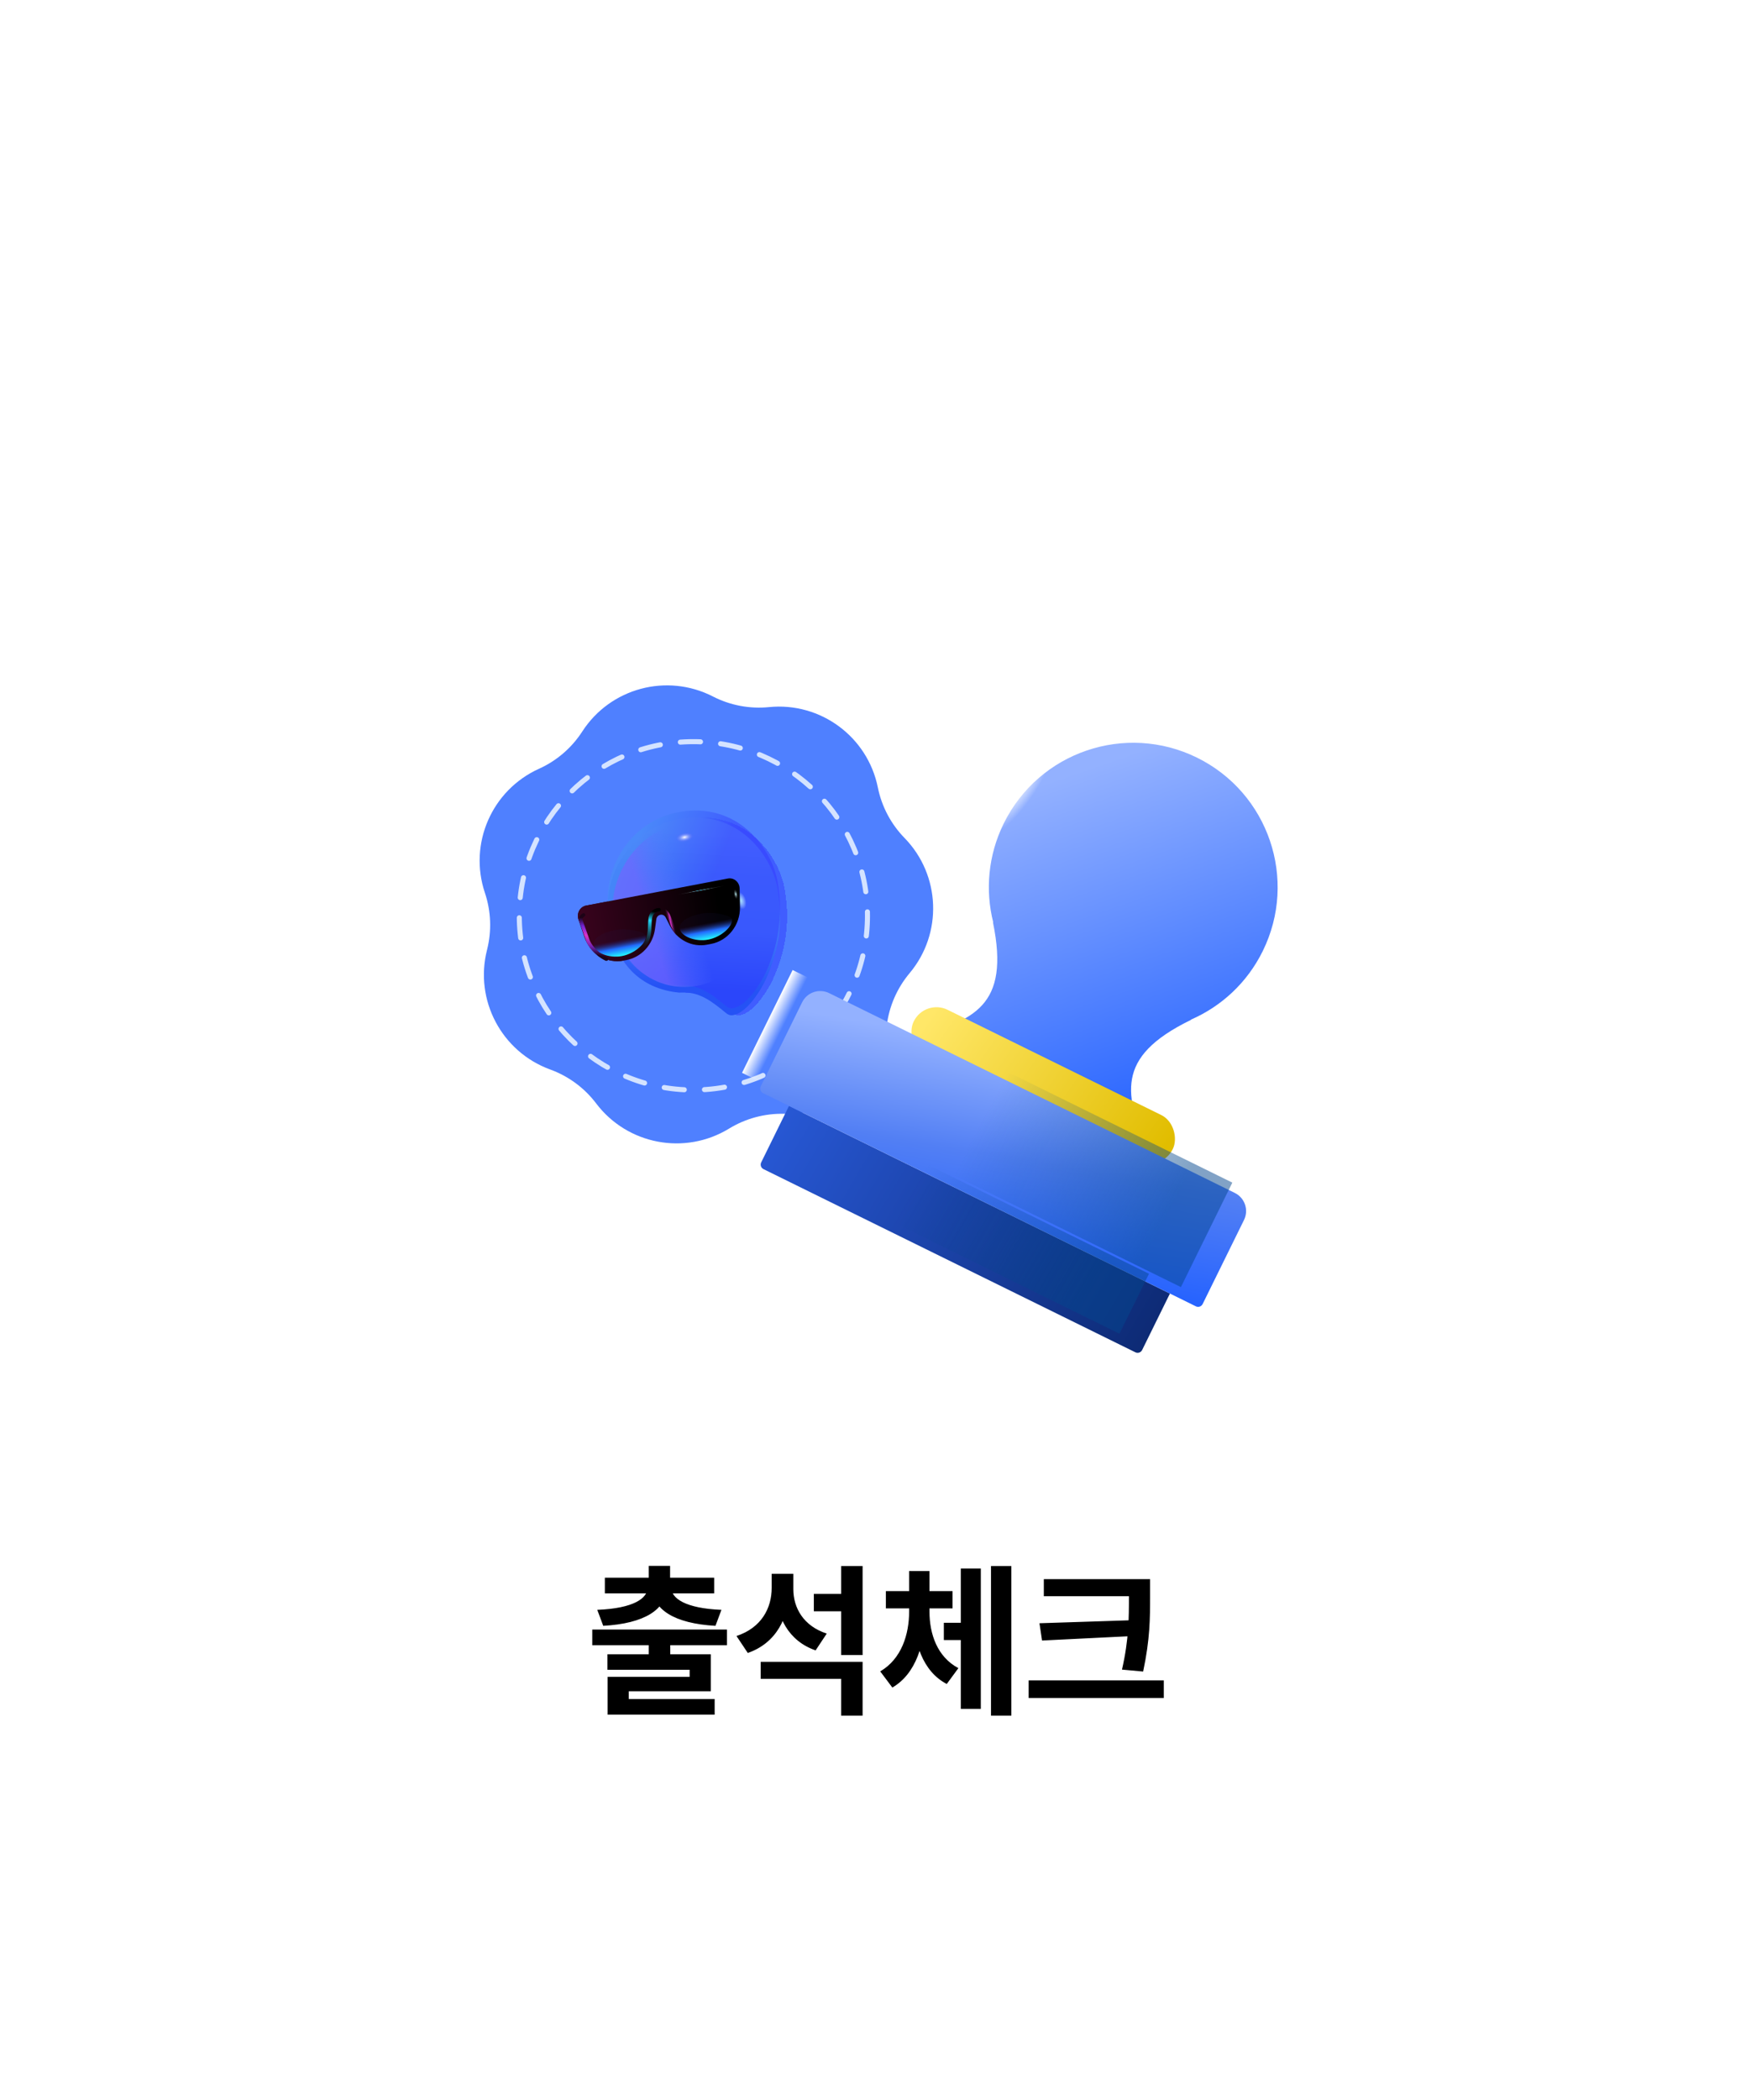
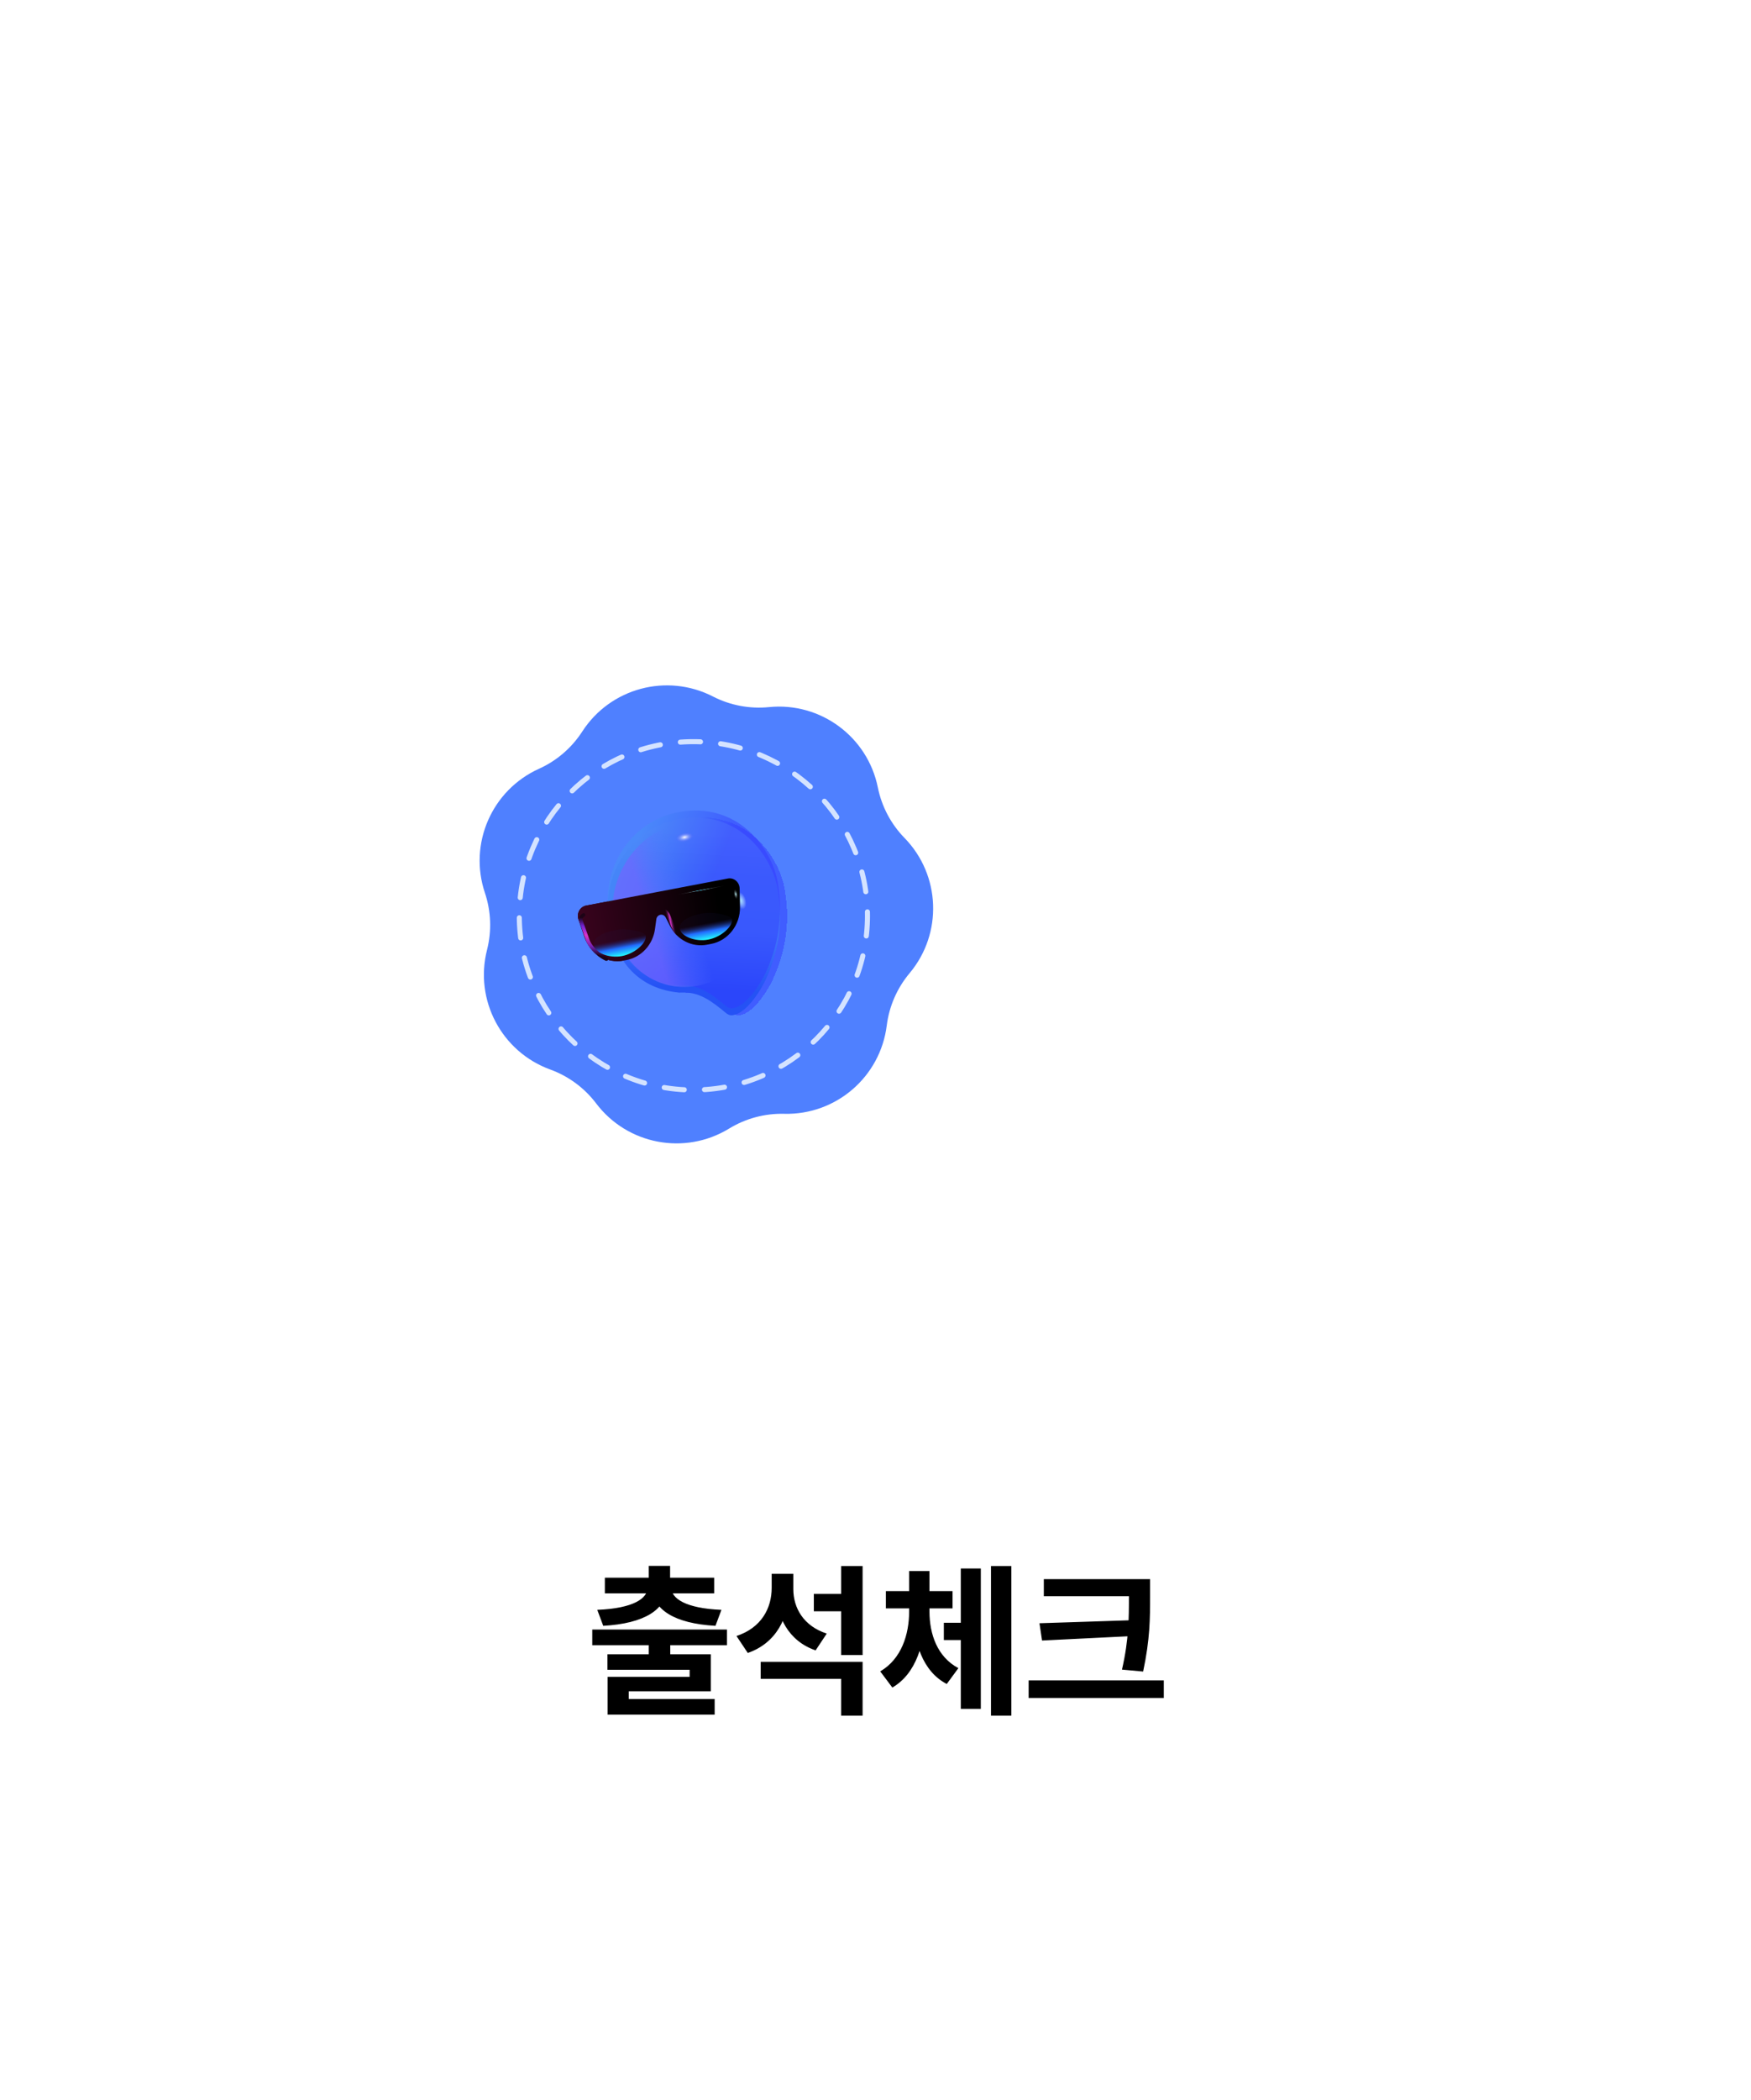
<svg xmlns="http://www.w3.org/2000/svg" width="347" height="416" viewBox="0 0 347 416" fill="none">
  <g filter="url(#filter0_d_30_480)">
    <rect x="31" y="30" width="277" height="346" rx="40" fill="white" />
    <path d="M124.569 320.288H128.825V324.576H124.569V320.288ZM113.369 317.792H140.057V320.896H113.369V317.792ZM124.569 305.184H128.793V308.768H124.569V305.184ZM124.313 308.96H128.057V309.536C128.057 313.792 123.737 316.608 115.545 317.056L114.361 313.888C121.593 313.6 124.313 311.584 124.313 309.536V308.96ZM125.305 308.96H129.049V309.536C129.049 311.584 131.769 313.6 138.969 313.888L137.785 317.056C129.625 316.608 125.305 313.792 125.305 309.536V308.96ZM115.865 307.52H137.529V310.624H115.865V307.52ZM116.377 322.688H136.857V330.016H120.601V332.832H116.409V327.168H132.665V325.76H116.377V322.688ZM116.409 331.552H137.625V334.656H116.409V331.552ZM157.279 310.72H163.295V314.176H157.279V310.72ZM148.927 306.752H152.415V309.536C152.415 315.392 149.823 320.48 144.191 322.432L141.951 319.072C146.911 317.44 148.927 313.536 148.927 309.536V306.752ZM149.791 306.752H153.215V309.792C153.215 313.472 155.199 317.088 159.839 318.592L157.631 321.92C152.255 320.064 149.791 315.264 149.791 309.792V306.752ZM146.751 324.192H166.943V334.848H162.687V327.552H146.751V324.192ZM162.687 305.216H166.943V322.848H162.687V305.216ZM183.044 316.448H187.748V319.872H183.044V316.448ZM176.164 313.44H179.364V314.208C179.364 320.384 177.572 326.56 172.836 329.28L170.436 326.08C174.66 323.616 176.164 318.752 176.164 314.208V313.44ZM176.996 313.44H180.196V314.208C180.196 318.688 181.732 323.2 185.924 325.44L183.62 328.576C178.82 326.08 176.996 320.288 176.996 314.208V313.44ZM171.556 310.176H184.772V313.6H171.556V310.176ZM176.164 306.208H180.196V312.96H176.164V306.208ZM192.388 305.216H196.42V334.848H192.388V305.216ZM186.404 305.696H190.372V333.504H186.404V305.696ZM202.857 307.808H221.514V311.2H202.857V307.808ZM199.849 327.872H226.633V331.36H199.849V327.872ZM219.722 307.808H223.913V311.232C223.913 315.552 223.913 319.648 222.538 326.112L218.345 325.728C219.722 319.744 219.722 315.424 219.722 311.232V307.808ZM220.618 315.936V319.072L202.505 319.968L201.993 316.544L220.618 315.936Z" fill="black" />
    <g clip-path="url(#clip0_30_480)">
      <g filter="url(#filter1_d_30_480)">
        <g filter="url(#filter2_ii_30_480)">
          <path d="M106.385 135.908C111.953 127.285 123.15 124.285 132.285 128.968C135.707 130.723 139.564 131.453 143.391 131.07C153.605 130.047 162.932 136.931 164.966 146.992C165.728 150.763 167.562 154.233 170.248 156.986C177.416 164.334 177.849 175.918 171.25 183.781C168.777 186.728 167.208 190.325 166.73 194.142C165.454 204.327 156.668 211.889 146.406 211.632C142.561 211.536 138.769 212.552 135.487 214.558C126.728 219.911 115.338 217.756 109.141 209.573C106.819 206.506 103.66 204.176 100.046 202.86C90.4 199.35 84.983 189.101 87.517 179.154C88.466 175.426 88.319 171.504 87.094 167.858C83.824 158.128 88.46 147.503 97.817 143.282C101.323 141.7 104.298 139.139 106.385 135.908Z" fill="#4F80FF" />
        </g>
        <circle cx="129.41" cy="172.411" r="34.5" stroke="#D4E3FF" stroke-linecap="round" stroke-linejoin="round" stroke-dasharray="4 4" />
        <g filter="url(#filter3_ddiiiii_30_480)">
          <path d="M146.106 167.072C145.024 160.712 138.347 150.998 126.35 153.286C117.171 155.037 111.053 164.226 112.684 173.81C114.036 181.755 118.82 186.882 126.578 187.621C126.906 187.623 127.22 187.62 127.52 187.614C130.872 187.543 133.362 189.618 135.943 191.723C136.329 192.037 136.779 192.191 137.321 192.087C139.739 191.626 142.102 188.203 143.371 185.817C144.639 183.431 145.947 179.43 146.302 176.548C146.606 174.078 146.857 171.484 146.106 167.072Z" fill="url(#paint0_linear_30_480)" fill-opacity="0.5" shape-rendering="crispEdges" />
        </g>
        <ellipse cx="0.996" cy="1.768" rx="0.996" ry="1.768" transform="matrix(0.95 -0.321 0.292 0.954 137.383 168.039)" fill="url(#paint1_radial_30_480)" />
-         <ellipse cx="15.286" cy="17.082" rx="15.286" ry="17.082" transform="matrix(0.856 0.497 -0.479 0.889 123.113 147.353)" fill="url(#paint2_linear_30_480)" fill-opacity="0.7" />
        <g filter="url(#filter4_i_30_480)">
          <path d="M136.247 165.717L108.152 171.076C106.942 171.307 106.217 172.62 106.633 173.827L107.839 177.327C108.984 180.65 112.255 182.615 115.584 181.98L116.147 181.872C119.098 181.309 121.379 178.83 121.802 175.725L122.067 173.779C122.127 173.336 122.452 172.982 122.873 172.902C123.296 172.821 123.719 173.035 123.921 173.431L124.776 175.114C126.187 177.892 129.155 179.391 132.121 178.825L132.921 178.673C136.282 178.032 138.709 174.931 138.644 171.361L138.577 167.708C138.553 166.434 137.447 165.489 136.247 165.717Z" fill="url(#paint3_linear_30_480)" />
        </g>
        <g filter="url(#filter5_f_30_480)">
          <path d="M137.059 173.047C137.302 174.476 134.938 176.631 132.344 177.126C129.749 177.621 126.961 176.449 126.718 175.019C126.475 173.59 128.457 172.464 131.052 171.969C133.647 171.474 136.955 172.438 137.059 173.047Z" fill="url(#paint4_linear_30_480)" />
        </g>
        <path d="M122.605 171.206C122.123 171.198 121.101 171.523 120.872 172.887C120.585 174.593 121.219 177.473 118.737 178.997" stroke="url(#paint5_linear_30_480)" stroke-width="0.695" stroke-linecap="round" />
        <path d="M107.648 172.231C107.385 172.381 106.911 172.821 107.122 173.381C107.333 173.941 108.137 176.239 108.513 177.318C108.785 178.067 109.896 179.846 112.165 180.974" stroke="url(#paint6_linear_30_480)" stroke-width="0.695" stroke-linecap="round" />
-         <path d="M123.656 171.429C123.859 171.491 124.375 171.922 124.816 173.159C125.258 174.396 125.889 175.506 126.15 175.906" stroke="url(#paint7_linear_30_480)" stroke-width="0.695" stroke-linecap="round" />
        <ellipse cx="3.13" cy="1.622" rx="3.13" ry="1.622" transform="matrix(0.982 -0.187 0.168 0.986 124.32 155.843)" fill="url(#paint8_radial_30_480)" />
        <ellipse cx="4.837" cy="0.147" rx="4.837" ry="0.147" transform="matrix(0.982 -0.187 0.168 0.986 126.117 168.107)" fill="url(#paint9_radial_30_480)" />
        <ellipse cx="0.427" cy="1.032" rx="0.427" ry="1.032" transform="matrix(0.982 -0.187 0.168 0.986 137.215 167.191)" fill="url(#paint10_radial_30_480)" />
        <path d="M146.102 167.072C145.02 160.712 138.343 150.998 126.346 153.286C117.167 155.037 111.049 164.226 112.68 173.81C114.032 181.755 118.816 186.882 126.574 187.621C126.903 187.623 127.216 187.62 127.516 187.614C130.868 187.543 133.358 189.618 135.939 191.723C136.325 192.037 136.775 192.191 137.317 192.087C139.735 191.626 142.098 188.203 143.367 185.817C144.635 183.431 145.943 179.43 146.298 176.548C146.602 174.078 146.853 171.484 146.102 167.072Z" fill="url(#paint11_linear_30_480)" />
        <g filter="url(#filter6_i_30_480)">
          <path d="M146.102 167.072C145.02 160.712 138.343 150.998 126.346 153.286C117.167 155.037 111.049 164.226 112.68 173.81C114.032 181.755 118.816 186.882 126.574 187.621C126.903 187.623 127.216 187.62 127.516 187.614C130.818 187.544 133.284 189.556 135.824 191.628L135.939 191.723C136.325 192.037 136.775 192.191 137.317 192.087C139.735 191.626 142.098 188.203 143.367 185.817C144.635 183.431 145.943 179.43 146.298 176.548C146.602 174.078 146.853 171.484 146.102 167.072Z" fill="url(#paint12_linear_30_480)" fill-opacity="0.5" />
        </g>
        <ellipse cx="0.996" cy="1.768" rx="0.996" ry="1.768" transform="matrix(0.95 -0.321 0.292 0.954 137.379 168.039)" fill="url(#paint13_radial_30_480)" />
        <ellipse cx="15.151" cy="16.252" rx="15.151" ry="16.252" transform="matrix(0.856 0.497 -0.479 0.889 123.32 148.231)" fill="url(#paint14_linear_30_480)" fill-opacity="0.7" />
        <g filter="url(#filter7_i_30_480)">
          <path d="M136.247 165.717L108.152 171.076C106.942 171.307 106.217 172.62 106.633 173.827L107.839 177.327C108.984 180.65 112.255 182.615 115.584 181.98L116.147 181.872C119.098 181.309 121.379 178.83 121.802 175.725L122.067 173.779C122.127 173.336 122.452 172.982 122.873 172.902C123.296 172.821 123.719 173.035 123.921 173.431L124.776 175.114C126.187 177.892 129.155 179.391 132.121 178.825L132.921 178.673C136.282 178.032 138.709 174.931 138.644 171.361L138.577 167.708C138.553 166.434 137.447 165.489 136.247 165.717Z" fill="url(#paint15_linear_30_480)" />
        </g>
        <g filter="url(#filter8_f_30_480)">
          <path d="M137.059 173.047C137.302 174.476 134.938 176.63 132.344 177.125C129.749 177.62 126.961 176.448 126.718 175.019C126.475 173.59 128.457 172.464 131.052 171.969C133.647 171.474 136.955 172.438 137.059 173.047Z" fill="url(#paint16_linear_30_480)" />
        </g>
        <g filter="url(#filter9_f_30_480)">
          <path d="M119.977 176.305C120.22 177.734 117.856 179.889 115.261 180.384C112.667 180.879 109.879 179.706 109.636 178.277C109.393 176.848 111.375 175.722 113.97 175.227C116.565 174.732 119.873 175.696 119.977 176.305Z" fill="url(#paint17_linear_30_480)" />
        </g>
-         <path d="M122.605 171.205C122.123 171.197 121.101 171.522 120.871 172.887C120.585 174.592 121.219 177.473 118.737 178.997" stroke="url(#paint18_linear_30_480)" stroke-width="0.695" stroke-linecap="round" />
        <path d="M107.648 172.231C107.385 172.381 106.911 172.821 107.122 173.381C107.333 173.941 108.137 176.239 108.513 177.318C108.785 178.067 109.896 179.846 112.165 180.974" stroke="url(#paint19_linear_30_480)" stroke-width="0.695" stroke-linecap="round" />
        <path d="M123.652 171.429C123.855 171.491 124.371 171.922 124.812 173.159C125.254 174.396 125.885 175.506 126.146 175.906" stroke="url(#paint20_linear_30_480)" stroke-width="0.695" stroke-linecap="round" />
        <ellipse cx="3.13" cy="1.622" rx="3.13" ry="1.622" transform="matrix(0.982 -0.187 0.168 0.986 124.32 155.843)" fill="url(#paint21_radial_30_480)" />
        <ellipse cx="4.837" cy="0.147" rx="4.837" ry="0.147" transform="matrix(0.982 -0.187 0.168 0.986 126.117 168.107)" fill="url(#paint22_radial_30_480)" />
        <ellipse cx="0.427" cy="1.032" rx="0.427" ry="1.032" transform="matrix(0.982 -0.187 0.168 0.986 137.215 167.191)" fill="url(#paint23_radial_30_480)" />
      </g>
      <g clip-path="url(#clip1_30_480)">
        <g filter="url(#filter10_d_30_480)">
          <path fill-rule="evenodd" clip-rule="evenodd" d="M227.974 192.993C233.981 190.388 239.13 185.72 242.248 179.386C249.227 165.21 243.393 148.061 229.217 141.081C215.042 134.102 197.892 139.936 190.913 154.112C187.794 160.446 187.234 167.373 188.833 173.722L188.775 173.694C192.252 190.536 184.757 192.936 173.432 196.564C172.121 196.984 170.759 197.421 169.356 197.898L220.691 223.172C220.214 221.769 219.729 220.423 219.262 219.127C215.231 207.94 212.564 200.536 228.032 193.021L227.974 192.993Z" fill="url(#paint24_linear_30_480)" />
          <g filter="url(#filter11_i_30_480)">
            <rect x="175.3" y="185.82" width="57.219" height="10.098" rx="5" transform="rotate(26.212 175.3 185.82)" fill="url(#paint25_linear_30_480)" />
          </g>
          <path d="M148.354 210.07L223.847 247.237L218.342 258.419C218.098 258.915 217.499 259.118 217.003 258.875L143.305 222.59C142.809 222.346 142.605 221.747 142.849 221.252L148.354 210.07Z" fill="url(#paint26_linear_30_480)" />
          <path d="M150.957 189.546C151.933 187.564 154.331 186.749 156.313 187.724L236.707 227.305C238.689 228.281 239.505 230.679 238.529 232.661L230.33 249.313C230.086 249.808 229.487 250.012 228.992 249.768L143.214 207.537C142.719 207.293 142.515 206.694 142.759 206.198L150.957 189.546Z" fill="url(#paint27_linear_30_480)" />
        </g>
        <g opacity="0.8" filter="url(#filter12_f_30_480)">
          <ellipse cx="198.141" cy="151.322" rx="10.663" ry="2.814" transform="rotate(-55.184 198.141 151.322)" fill="url(#paint28_radial_30_480)" />
        </g>
        <g filter="url(#filter13_f_30_480)">
          <rect x="143.051" y="207.518" width="22.701" height="4" transform="rotate(-63.788 143.051 207.518)" fill="url(#paint29_linear_30_480)" />
        </g>
        <g filter="url(#filter14_f_30_480)">
          <rect x="185.094" y="227.841" width="23.071" height="50.08" transform="rotate(-63.788 185.094 227.841)" fill="url(#paint30_linear_30_480)" />
        </g>
        <g filter="url(#filter15_f_30_480)">
          <rect x="173.358" y="237.287" width="13.239" height="49.593" transform="rotate(-63.788 173.358 237.287)" fill="url(#paint31_linear_30_480)" />
        </g>
      </g>
    </g>
  </g>
  <defs>
    <filter id="filter0_d_30_480" x="0" y="0" width="347" height="416" filterUnits="userSpaceOnUse" color-interpolation-filters="sRGB">
      <feFlood flood-opacity="0" result="BackgroundImageFix" />
      <feColorMatrix in="SourceAlpha" type="matrix" values="0 0 0 0 0 0 0 0 0 0 0 0 0 0 0 0 0 0 127 0" result="hardAlpha" />
      <feOffset dx="4" dy="5" />
      <feGaussianBlur stdDeviation="17.5" />
      <feComposite in2="hardAlpha" operator="out" />
      <feColorMatrix type="matrix" values="0 0 0 0 0.141 0 0 0 0 0.339 0 0 0 0 0.636 0 0 0 0.15 0" />
      <feBlend mode="normal" in2="BackgroundImageFix" result="effect1_dropShadow_30_480" />
      <feBlend mode="normal" in="SourceGraphic" in2="effect1_dropShadow_30_480" result="shape" />
    </filter>
    <filter id="filter1_d_30_480" x="75.05" y="115.765" width="119.876" height="120.727" filterUnits="userSpaceOnUse" color-interpolation-filters="sRGB">
      <feFlood flood-opacity="0" result="BackgroundImageFix" />
      <feColorMatrix in="SourceAlpha" type="matrix" values="0 0 0 0 0 0 0 0 0 0 0 0 0 0 0 0 0 0 127 0" result="hardAlpha" />
      <feOffset dx="4" dy="4" />
      <feGaussianBlur stdDeviation="7.5" />
      <feComposite in2="hardAlpha" operator="out" />
      <feColorMatrix type="matrix" values="0 0 0 0 0 0 0 0 0 0 0 0 0 0 0 0 0 0 0.15 0" />
      <feBlend mode="normal" in2="BackgroundImageFix" result="effect1_dropShadow_30_480" />
      <feBlend mode="normal" in="SourceGraphic" in2="effect1_dropShadow_30_480" result="shape" />
    </filter>
    <filter id="filter2_ii_30_480" x="85.05" y="124.765" width="92.876" height="94.727" filterUnits="userSpaceOnUse" color-interpolation-filters="sRGB">
      <feFlood flood-opacity="0" result="BackgroundImageFix" />
      <feBlend mode="normal" in="SourceGraphic" in2="BackgroundImageFix" result="shape" />
      <feColorMatrix in="SourceAlpha" type="matrix" values="0 0 0 0 0 0 0 0 0 0 0 0 0 0 0 0 0 0 127 0" result="hardAlpha" />
      <feOffset dx="-1" dy="-2" />
      <feGaussianBlur stdDeviation="2" />
      <feComposite in2="hardAlpha" operator="arithmetic" k2="-1" k3="1" />
      <feColorMatrix type="matrix" values="0 0 0 0 0 0 0 0 0 0 0 0 0 0 0 0 0 0 0.25 0" />
      <feBlend mode="normal" in2="shape" result="effect1_innerShadow_30_480" />
      <feColorMatrix in="SourceAlpha" type="matrix" values="0 0 0 0 0 0 0 0 0 0 0 0 0 0 0 0 0 0 127 0" result="hardAlpha" />
      <feOffset dx="2" dy="2" />
      <feGaussianBlur stdDeviation="2" />
      <feComposite in2="hardAlpha" operator="arithmetic" k2="-1" k3="1" />
      <feColorMatrix type="matrix" values="0 0 0 0 0.765 0 0 0 0 0.817 0 0 0 0 1 0 0 0 0.25 0" />
      <feBlend mode="normal" in2="effect1_innerShadow_30_480" result="effect2_innerShadow_30_480" />
    </filter>
    <filter id="filter3_ddiiiii_30_480" x="108.248" y="148.772" width="42.524" height="47.52" filterUnits="userSpaceOnUse" color-interpolation-filters="sRGB">
      <feFlood flood-opacity="0" result="BackgroundImageFix" />
      <feColorMatrix in="SourceAlpha" type="matrix" values="0 0 0 0 0 0 0 0 0 0 0 0 0 0 0 0 0 0 127 0" result="hardAlpha" />
      <feOffset />
      <feGaussianBlur stdDeviation="2.086" />
      <feComposite in2="hardAlpha" operator="out" />
      <feColorMatrix type="matrix" values="0 0 0 0 0.229 0 0 0 0 1 0 0 0 0 0.954 0 0 0 1 0" />
      <feBlend mode="normal" in2="BackgroundImageFix" result="effect1_dropShadow_30_480" />
      <feColorMatrix in="SourceAlpha" type="matrix" values="0 0 0 0 0 0 0 0 0 0 0 0 0 0 0 0 0 0 127 0" result="hardAlpha" />
      <feOffset />
      <feGaussianBlur stdDeviation="0.695" />
      <feComposite in2="hardAlpha" operator="out" />
      <feColorMatrix type="matrix" values="0 0 0 0 1 0 0 0 0 1 0 0 0 0 1 0 0 0 1 0" />
      <feBlend mode="normal" in2="effect1_dropShadow_30_480" result="effect2_dropShadow_30_480" />
      <feBlend mode="normal" in="SourceGraphic" in2="effect2_dropShadow_30_480" result="shape" />
      <feColorMatrix in="SourceAlpha" type="matrix" values="0 0 0 0 0 0 0 0 0 0 0 0 0 0 0 0 0 0 127 0" result="hardAlpha" />
      <feOffset dx="0.695" dy="1.391" />
      <feGaussianBlur stdDeviation="1.391" />
      <feComposite in2="hardAlpha" operator="arithmetic" k2="-1" k3="1" />
      <feColorMatrix type="matrix" values="0 0 0 0 0.329 0 0 0 0 0.27 0 0 0 0 0.696 0 0 0 0.9 0" />
      <feBlend mode="normal" in2="shape" result="effect3_innerShadow_30_480" />
      <feColorMatrix in="SourceAlpha" type="matrix" values="0 0 0 0 0 0 0 0 0 0 0 0 0 0 0 0 0 0 127 0" result="hardAlpha" />
      <feOffset dy="-1.391" />
      <feGaussianBlur stdDeviation="1.391" />
      <feComposite in2="hardAlpha" operator="arithmetic" k2="-1" k3="1" />
      <feColorMatrix type="matrix" values="0 0 0 0 0.318 0 0 0 0 0.961 0 0 0 0 1 0 0 0 1 0" />
      <feBlend mode="normal" in2="effect3_innerShadow_30_480" result="effect4_innerShadow_30_480" />
      <feColorMatrix in="SourceAlpha" type="matrix" values="0 0 0 0 0 0 0 0 0 0 0 0 0 0 0 0 0 0 127 0" result="hardAlpha" />
      <feOffset dy="-0.695" />
      <feGaussianBlur stdDeviation="0.695" />
      <feComposite in2="hardAlpha" operator="arithmetic" k2="-1" k3="1" />
      <feColorMatrix type="matrix" values="0 0 0 0 0.729 0 0 0 0 0.969 0 0 0 0 1 0 0 0 1 0" />
      <feBlend mode="normal" in2="effect4_innerShadow_30_480" result="effect5_innerShadow_30_480" />
      <feColorMatrix in="SourceAlpha" type="matrix" values="0 0 0 0 0 0 0 0 0 0 0 0 0 0 0 0 0 0 127 0" result="hardAlpha" />
      <feOffset dx="0.695" dy="0.695" />
      <feGaussianBlur stdDeviation="0.522" />
      <feComposite in2="hardAlpha" operator="arithmetic" k2="-1" k3="1" />
      <feColorMatrix type="matrix" values="0 0 0 0 0.897 0 0 0 0 0.767 0 0 0 0 1 0 0 0 0.4 0" />
      <feBlend mode="normal" in2="effect5_innerShadow_30_480" result="effect6_innerShadow_30_480" />
      <feColorMatrix in="SourceAlpha" type="matrix" values="0 0 0 0 0 0 0 0 0 0 0 0 0 0 0 0 0 0 127 0" result="hardAlpha" />
      <feOffset />
      <feGaussianBlur stdDeviation="0.522" />
      <feComposite in2="hardAlpha" operator="arithmetic" k2="-1" k3="1" />
      <feColorMatrix type="matrix" values="0 0 0 0 0.318 0 0 0 0 0.961 0 0 0 0 1 0 0 0 1 0" />
      <feBlend mode="normal" in2="effect6_innerShadow_30_480" result="effect7_innerShadow_30_480" />
    </filter>
    <filter id="filter4_i_30_480" x="106.515" y="164.988" width="32.13" height="17.111" filterUnits="userSpaceOnUse" color-interpolation-filters="sRGB">
      <feFlood flood-opacity="0" result="BackgroundImageFix" />
      <feBlend mode="normal" in="SourceGraphic" in2="BackgroundImageFix" result="shape" />
      <feColorMatrix in="SourceAlpha" type="matrix" values="0 0 0 0 0 0 0 0 0 0 0 0 0 0 0 0 0 0 127 0" result="hardAlpha" />
      <feOffset dy="-0.695" />
      <feGaussianBlur stdDeviation="0.695" />
      <feComposite in2="hardAlpha" operator="arithmetic" k2="-1" k3="1" />
      <feColorMatrix type="matrix" values="0 0 0 0 0.229 0 0 0 0 0.769 0 0 0 0 1 0 0 0 0.3 0" />
      <feBlend mode="normal" in2="shape" result="effect1_innerShadow_30_480" />
    </filter>
    <filter id="filter5_f_30_480" x="125.307" y="170.442" width="13.16" height="8.19" filterUnits="userSpaceOnUse" color-interpolation-filters="sRGB">
      <feFlood flood-opacity="0" result="BackgroundImageFix" />
      <feBlend mode="normal" in="SourceGraphic" in2="BackgroundImageFix" result="shape" />
      <feGaussianBlur stdDeviation="0.695" result="effect1_foregroundBlur_30_480" />
    </filter>
    <filter id="filter6_i_30_480" x="112.417" y="151.554" width="34.179" height="40.566" filterUnits="userSpaceOnUse" color-interpolation-filters="sRGB">
      <feFlood flood-opacity="0" result="BackgroundImageFix" />
      <feBlend mode="normal" in="SourceGraphic" in2="BackgroundImageFix" result="shape" />
      <feColorMatrix in="SourceAlpha" type="matrix" values="0 0 0 0 0 0 0 0 0 0 0 0 0 0 0 0 0 0 127 0" result="hardAlpha" />
      <feOffset dy="-1.391" />
      <feGaussianBlur stdDeviation="1.391" />
      <feComposite in2="hardAlpha" operator="arithmetic" k2="-1" k3="1" />
      <feColorMatrix type="matrix" values="0 0 0 0 0.318 0 0 0 0 0.961 0 0 0 0 1 0 0 0 1 0" />
      <feBlend mode="normal" in2="shape" result="effect1_innerShadow_30_480" />
    </filter>
    <filter id="filter7_i_30_480" x="106.515" y="164.988" width="32.13" height="17.111" filterUnits="userSpaceOnUse" color-interpolation-filters="sRGB">
      <feFlood flood-opacity="0" result="BackgroundImageFix" />
      <feBlend mode="normal" in="SourceGraphic" in2="BackgroundImageFix" result="shape" />
      <feColorMatrix in="SourceAlpha" type="matrix" values="0 0 0 0 0 0 0 0 0 0 0 0 0 0 0 0 0 0 127 0" result="hardAlpha" />
      <feOffset dy="-0.695" />
      <feGaussianBlur stdDeviation="0.695" />
      <feComposite in2="hardAlpha" operator="arithmetic" k2="-1" k3="1" />
      <feColorMatrix type="matrix" values="0 0 0 0 0.229 0 0 0 0 0.769 0 0 0 0 1 0 0 0 0.3 0" />
      <feBlend mode="normal" in2="shape" result="effect1_innerShadow_30_480" />
    </filter>
    <filter id="filter8_f_30_480" x="125.307" y="170.441" width="13.16" height="8.19" filterUnits="userSpaceOnUse" color-interpolation-filters="sRGB">
      <feFlood flood-opacity="0" result="BackgroundImageFix" />
      <feBlend mode="normal" in="SourceGraphic" in2="BackgroundImageFix" result="shape" />
      <feGaussianBlur stdDeviation="0.695" result="effect1_foregroundBlur_30_480" />
    </filter>
    <filter id="filter9_f_30_480" x="108.225" y="173.7" width="13.16" height="8.19" filterUnits="userSpaceOnUse" color-interpolation-filters="sRGB">
      <feFlood flood-opacity="0" result="BackgroundImageFix" />
      <feBlend mode="normal" in="SourceGraphic" in2="BackgroundImageFix" result="shape" />
      <feGaussianBlur stdDeviation="0.695" result="effect1_foregroundBlur_30_480" />
    </filter>
    <filter id="filter10_d_30_480" x="131.656" y="127.133" width="132.541" height="150.845" filterUnits="userSpaceOnUse" color-interpolation-filters="sRGB">
      <feFlood flood-opacity="0" result="BackgroundImageFix" />
      <feColorMatrix in="SourceAlpha" type="matrix" values="0 0 0 0 0 0 0 0 0 0 0 0 0 0 0 0 0 0 127 0" result="hardAlpha" />
      <feOffset dx="4" dy="4" />
      <feGaussianBlur stdDeviation="7.5" />
      <feComposite in2="hardAlpha" operator="out" />
      <feColorMatrix type="matrix" values="0 0 0 0 0 0 0 0 0 0 0 0 0 0 0 0 0 0 0.15 0" />
      <feBlend mode="normal" in2="BackgroundImageFix" result="effect1_dropShadow_30_480" />
      <feBlend mode="normal" in="SourceGraphic" in2="effect1_dropShadow_30_480" result="shape" />
    </filter>
    <filter id="filter11_i_30_480" x="172.551" y="187.521" width="52.374" height="32.93" filterUnits="userSpaceOnUse" color-interpolation-filters="sRGB">
      <feFlood flood-opacity="0" result="BackgroundImageFix" />
      <feBlend mode="normal" in="SourceGraphic" in2="BackgroundImageFix" result="shape" />
      <feColorMatrix in="SourceAlpha" type="matrix" values="0 0 0 0 0 0 0 0 0 0 0 0 0 0 0 0 0 0 127 0" result="hardAlpha" />
      <feOffset dy="3" />
      <feGaussianBlur stdDeviation="1" />
      <feComposite in2="hardAlpha" operator="arithmetic" k2="-1" k3="1" />
      <feColorMatrix type="matrix" values="0 0 0 0 1 0 0 0 0 1 0 0 0 0 1 0 0 0 0.3 0" />
      <feBlend mode="normal" in2="shape" result="effect1_innerShadow_30_480" />
    </filter>
    <filter id="filter12_f_30_480" x="187.627" y="138.42" width="21.027" height="25.805" filterUnits="userSpaceOnUse" color-interpolation-filters="sRGB">
      <feFlood flood-opacity="0" result="BackgroundImageFix" />
      <feBlend mode="normal" in="SourceGraphic" in2="BackgroundImageFix" result="shape" />
      <feGaussianBlur stdDeviation="2" result="effect1_foregroundBlur_30_480" />
    </filter>
    <filter id="filter13_f_30_480" x="139.051" y="183.152" width="21.616" height="30.133" filterUnits="userSpaceOnUse" color-interpolation-filters="sRGB">
      <feFlood flood-opacity="0" result="BackgroundImageFix" />
      <feBlend mode="normal" in="SourceGraphic" in2="BackgroundImageFix" result="shape" />
      <feGaussianBlur stdDeviation="2" result="effect1_foregroundBlur_30_480" />
    </filter>
    <filter id="filter14_f_30_480" x="181.094" y="203.142" width="63.12" height="50.819" filterUnits="userSpaceOnUse" color-interpolation-filters="sRGB">
      <feFlood flood-opacity="0" result="BackgroundImageFix" />
      <feBlend mode="normal" in="SourceGraphic" in2="BackgroundImageFix" result="shape" />
      <feGaussianBlur stdDeviation="2" result="effect1_foregroundBlur_30_480" />
    </filter>
    <filter id="filter15_f_30_480" x="169.358" y="221.41" width="58.341" height="41.783" filterUnits="userSpaceOnUse" color-interpolation-filters="sRGB">
      <feFlood flood-opacity="0" result="BackgroundImageFix" />
      <feBlend mode="normal" in="SourceGraphic" in2="BackgroundImageFix" result="shape" />
      <feGaussianBlur stdDeviation="2" result="effect1_foregroundBlur_30_480" />
    </filter>
    <linearGradient id="paint0_linear_30_480" x1="113.818" y1="170.304" x2="137.444" y2="179.964" gradientUnits="userSpaceOnUse">
      <stop stop-color="#4691F6" />
      <stop offset="0.654" stop-color="#3139FF" />
    </linearGradient>
    <radialGradient id="paint1_radial_30_480" cx="0" cy="0" r="1" gradientUnits="userSpaceOnUse" gradientTransform="translate(0.996 1.768) rotate(90) scale(1.768 0.996)">
      <stop stop-color="#A3DEFF" />
      <stop offset="1" stop-color="#D2F4FF" stop-opacity="0" />
    </radialGradient>
    <linearGradient id="paint2_linear_30_480" x1="5.617" y1="20.137" x2="18.598" y2="6.816" gradientUnits="userSpaceOnUse">
      <stop stop-color="#7165FF" />
      <stop offset="0.505" stop-color="#5076FF" stop-opacity="0" />
    </linearGradient>
    <linearGradient id="paint3_linear_30_480" x1="134.356" y1="170.738" x2="106.874" y2="175.415" gradientUnits="userSpaceOnUse">
      <stop />
      <stop offset="1" stop-color="#3A031E" />
    </linearGradient>
    <linearGradient id="paint4_linear_30_480" x1="131.795" y1="173.903" x2="132.407" y2="177.114" gradientUnits="userSpaceOnUse">
      <stop stop-color="#211C67" stop-opacity="0.1" />
      <stop offset="0.5" stop-color="#226CFF" />
      <stop offset="1" stop-color="#22FBFF" />
    </linearGradient>
    <linearGradient id="paint5_linear_30_480" x1="121.064" y1="171.473" x2="119.179" y2="179.596" gradientUnits="userSpaceOnUse">
      <stop />
      <stop offset="0.224" stop-color="#20DEFF" />
      <stop offset="1" stop-opacity="0" />
    </linearGradient>
    <linearGradient id="paint6_linear_30_480" x1="108.175" y1="172.88" x2="107.315" y2="179.972" gradientUnits="userSpaceOnUse">
      <stop stop-color="#1D0316" />
      <stop offset="0.224" stop-color="#7123D3" />
      <stop offset="0.474" stop-color="#DA34C9" />
      <stop offset="0.766" stop-color="#7121AF" />
      <stop offset="1" stop-color="#1B0116" />
    </linearGradient>
    <linearGradient id="paint7_linear_30_480" x1="123.702" y1="171.421" x2="125.293" y2="171.15" gradientUnits="userSpaceOnUse">
      <stop stop-opacity="0" />
      <stop offset="0.505" stop-color="#D533C8" />
      <stop offset="1" stop-opacity="0" />
    </linearGradient>
    <radialGradient id="paint8_radial_30_480" cx="0" cy="0" r="1" gradientUnits="userSpaceOnUse" gradientTransform="translate(3.13 1.622) rotate(90) scale(0.927 1.788)">
      <stop stop-color="white" />
      <stop offset="1" stop-color="#5867F9" stop-opacity="0" />
    </radialGradient>
    <radialGradient id="paint9_radial_30_480" cx="0" cy="0" r="1" gradientUnits="userSpaceOnUse" gradientTransform="translate(4.837 0.147) rotate(90) scale(0.147 4.837)">
      <stop stop-color="#22CCFA" />
      <stop offset="0.547" stop-color="#CCF4FF" stop-opacity="0.115" />
      <stop offset="1" stop-color="white" stop-opacity="0" />
    </radialGradient>
    <radialGradient id="paint10_radial_30_480" cx="0" cy="0" r="1" gradientUnits="userSpaceOnUse" gradientTransform="translate(0.427 1.032) rotate(90) scale(1.032 0.427)">
      <stop stop-color="#C0F7FF" />
      <stop offset="1" stop-color="#2C2C2C" stop-opacity="0" />
    </radialGradient>
    <linearGradient id="paint11_linear_30_480" x1="133.932" y1="156.261" x2="132.272" y2="186.907" gradientUnits="userSpaceOnUse">
      <stop stop-color="#5382FC" />
      <stop offset="0.266" stop-color="#4479FB" />
      <stop offset="0.615" stop-color="#4077FA" />
      <stop offset="1" stop-color="#2552F5" />
    </linearGradient>
    <linearGradient id="paint12_linear_30_480" x1="113.815" y1="170.304" x2="137.44" y2="179.964" gradientUnits="userSpaceOnUse">
      <stop stop-color="#4691F6" />
      <stop offset="0.654" stop-color="#3139FF" />
    </linearGradient>
    <radialGradient id="paint13_radial_30_480" cx="0" cy="0" r="1" gradientUnits="userSpaceOnUse" gradientTransform="translate(0.996 1.768) rotate(90) scale(1.768 0.996)">
      <stop stop-color="#A3DEFF" />
      <stop offset="1" stop-color="#D2F4FF" stop-opacity="0" />
    </radialGradient>
    <linearGradient id="paint14_linear_30_480" x1="5.568" y1="19.158" x2="17.894" y2="5.979" gradientUnits="userSpaceOnUse">
      <stop stop-color="#7165FF" />
      <stop offset="0.505" stop-color="#5076FF" stop-opacity="0" />
    </linearGradient>
    <linearGradient id="paint15_linear_30_480" x1="134.356" y1="170.738" x2="106.874" y2="175.415" gradientUnits="userSpaceOnUse">
      <stop />
      <stop offset="1" stop-color="#3A031E" />
    </linearGradient>
    <linearGradient id="paint16_linear_30_480" x1="131.795" y1="173.902" x2="132.407" y2="177.113" gradientUnits="userSpaceOnUse">
      <stop stop-color="#211C67" stop-opacity="0.1" />
      <stop offset="0.5" stop-color="#226CFF" />
      <stop offset="1" stop-color="#22FBFF" />
    </linearGradient>
    <linearGradient id="paint17_linear_30_480" x1="114.713" y1="177.161" x2="115.325" y2="180.371" gradientUnits="userSpaceOnUse">
      <stop stop-color="#211C67" stop-opacity="0.1" />
      <stop offset="0.5" stop-color="#226CFF" />
      <stop offset="1" stop-color="#22FBFF" />
    </linearGradient>
    <linearGradient id="paint18_linear_30_480" x1="121.064" y1="171.473" x2="119.179" y2="179.596" gradientUnits="userSpaceOnUse">
      <stop />
      <stop offset="0.224" stop-color="#20DEFF" />
      <stop offset="1" stop-opacity="0" />
    </linearGradient>
    <linearGradient id="paint19_linear_30_480" x1="108.175" y1="172.88" x2="107.315" y2="179.972" gradientUnits="userSpaceOnUse">
      <stop stop-color="#1D0316" />
      <stop offset="0.224" stop-color="#7123D3" />
      <stop offset="0.474" stop-color="#DA34C9" />
      <stop offset="0.766" stop-color="#7121AF" />
      <stop offset="1" stop-color="#1B0116" />
    </linearGradient>
    <linearGradient id="paint20_linear_30_480" x1="123.698" y1="171.421" x2="125.289" y2="171.15" gradientUnits="userSpaceOnUse">
      <stop stop-opacity="0" />
      <stop offset="0.505" stop-color="#D533C8" />
      <stop offset="1" stop-opacity="0" />
    </linearGradient>
    <radialGradient id="paint21_radial_30_480" cx="0" cy="0" r="1" gradientUnits="userSpaceOnUse" gradientTransform="translate(3.13 1.622) rotate(90) scale(0.927 1.788)">
      <stop stop-color="white" />
      <stop offset="1" stop-color="#5867F9" stop-opacity="0" />
    </radialGradient>
    <radialGradient id="paint22_radial_30_480" cx="0" cy="0" r="1" gradientUnits="userSpaceOnUse" gradientTransform="translate(4.837 0.147) rotate(90) scale(0.147 4.837)">
      <stop stop-color="#22CCFA" />
      <stop offset="0.547" stop-color="#CCF4FF" stop-opacity="0.115" />
      <stop offset="1" stop-color="white" stop-opacity="0" />
    </radialGradient>
    <radialGradient id="paint23_radial_30_480" cx="0" cy="0" r="1" gradientUnits="userSpaceOnUse" gradientTransform="translate(0.427 1.032) rotate(90) scale(1.032 0.427)">
      <stop stop-color="#C0F7FF" />
      <stop offset="1" stop-color="#2C2C2C" stop-opacity="0" />
    </radialGradient>
    <linearGradient id="paint24_linear_30_480" x1="195.478" y1="147.378" x2="219.139" y2="215.38" gradientUnits="userSpaceOnUse">
      <stop stop-color="#93B1FF" />
      <stop offset="1" stop-color="#2562FF" />
    </linearGradient>
    <linearGradient id="paint25_linear_30_480" x1="177.835" y1="186.968" x2="230.515" y2="195.099" gradientUnits="userSpaceOnUse">
      <stop stop-color="#FFE768" />
      <stop offset="1" stop-color="#E1BD00" />
    </linearGradient>
    <linearGradient id="paint26_linear_30_480" x1="145.771" y1="215.516" x2="219.087" y2="258.705" gradientUnits="userSpaceOnUse">
      <stop stop-color="#2757D3" />
      <stop offset="1" stop-color="#0D2A74" />
    </linearGradient>
    <linearGradient id="paint27_linear_30_480" x1="151.791" y1="191.286" x2="144.111" y2="234.963" gradientUnits="userSpaceOnUse">
      <stop stop-color="#93B1FF" />
      <stop offset="0.495" stop-color="#527FF4" />
      <stop offset="1" stop-color="#2562FF" />
    </linearGradient>
    <radialGradient id="paint28_radial_30_480" cx="0" cy="0" r="1" gradientUnits="userSpaceOnUse" gradientTransform="translate(198.141 151.322) scale(10.663 2.814)">
      <stop stop-color="white" />
      <stop offset="1" stop-color="white" stop-opacity="0" />
    </radialGradient>
    <linearGradient id="paint29_linear_30_480" x1="161.424" y1="210.832" x2="161.434" y2="207.544" gradientUnits="userSpaceOnUse">
      <stop stop-color="white" stop-opacity="0" />
      <stop offset="1" stop-color="white" />
    </linearGradient>
    <linearGradient id="paint30_linear_30_480" x1="203.767" y1="269.328" x2="205.292" y2="228.226" gradientUnits="userSpaceOnUse">
      <stop stop-color="#03468D" stop-opacity="0.5" />
      <stop offset="1" stop-color="#03468D" stop-opacity="0" />
    </linearGradient>
    <linearGradient id="paint31_linear_30_480" x1="184.074" y1="278.371" x2="186.673" y2="237.779" gradientUnits="userSpaceOnUse">
      <stop stop-color="#03468D" stop-opacity="0.5" />
      <stop offset="1" stop-color="#03468D" stop-opacity="0" />
    </linearGradient>
    <clipPath id="clip0_30_480">
      <rect width="194" height="175" fill="white" transform="translate(73 97)" />
    </clipPath>
    <clipPath id="clip1_30_480">
-       <rect width="138" height="138" fill="white" transform="translate(172.955 98) rotate(26.212)" />
-     </clipPath>
+       </clipPath>
  </defs>
</svg>